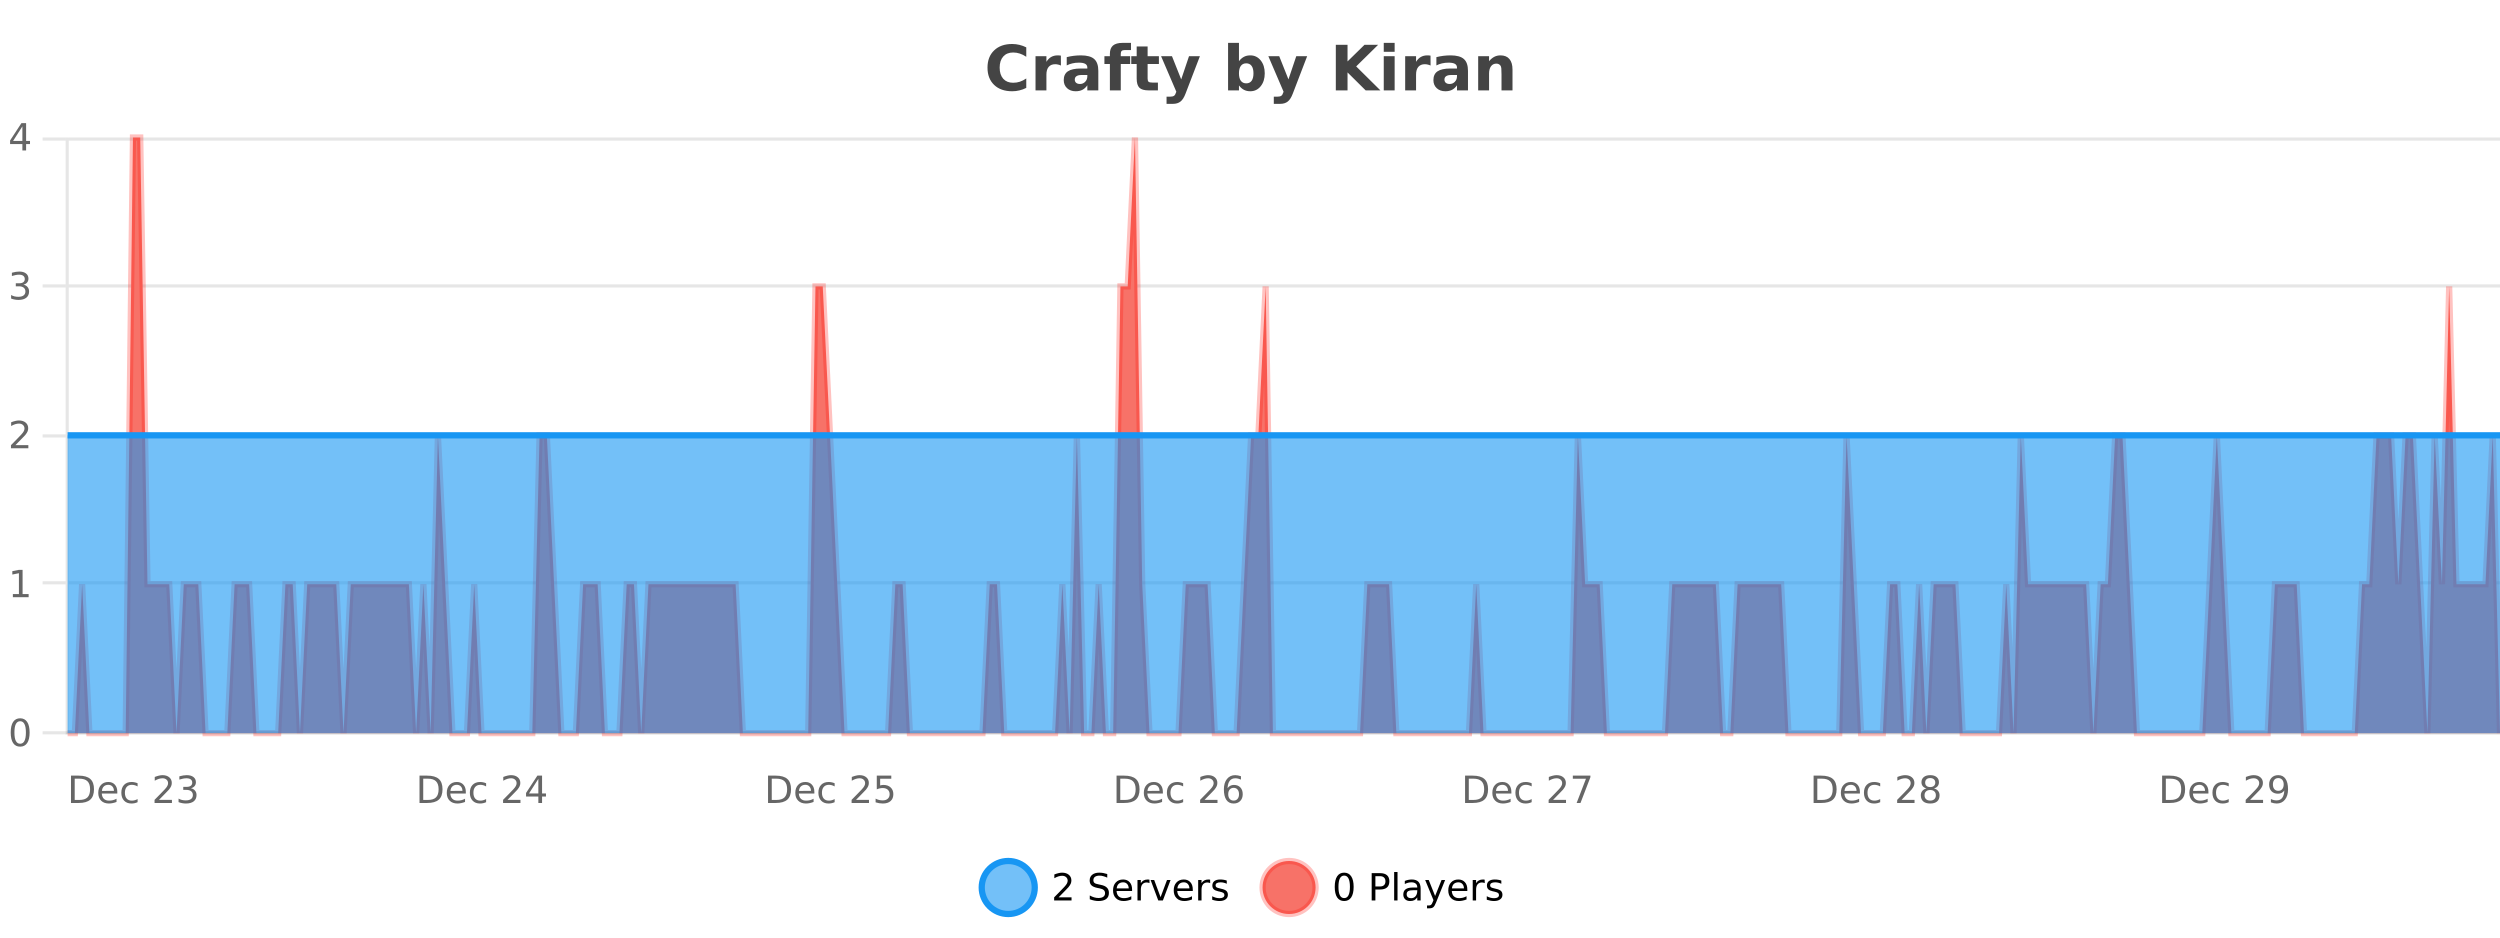
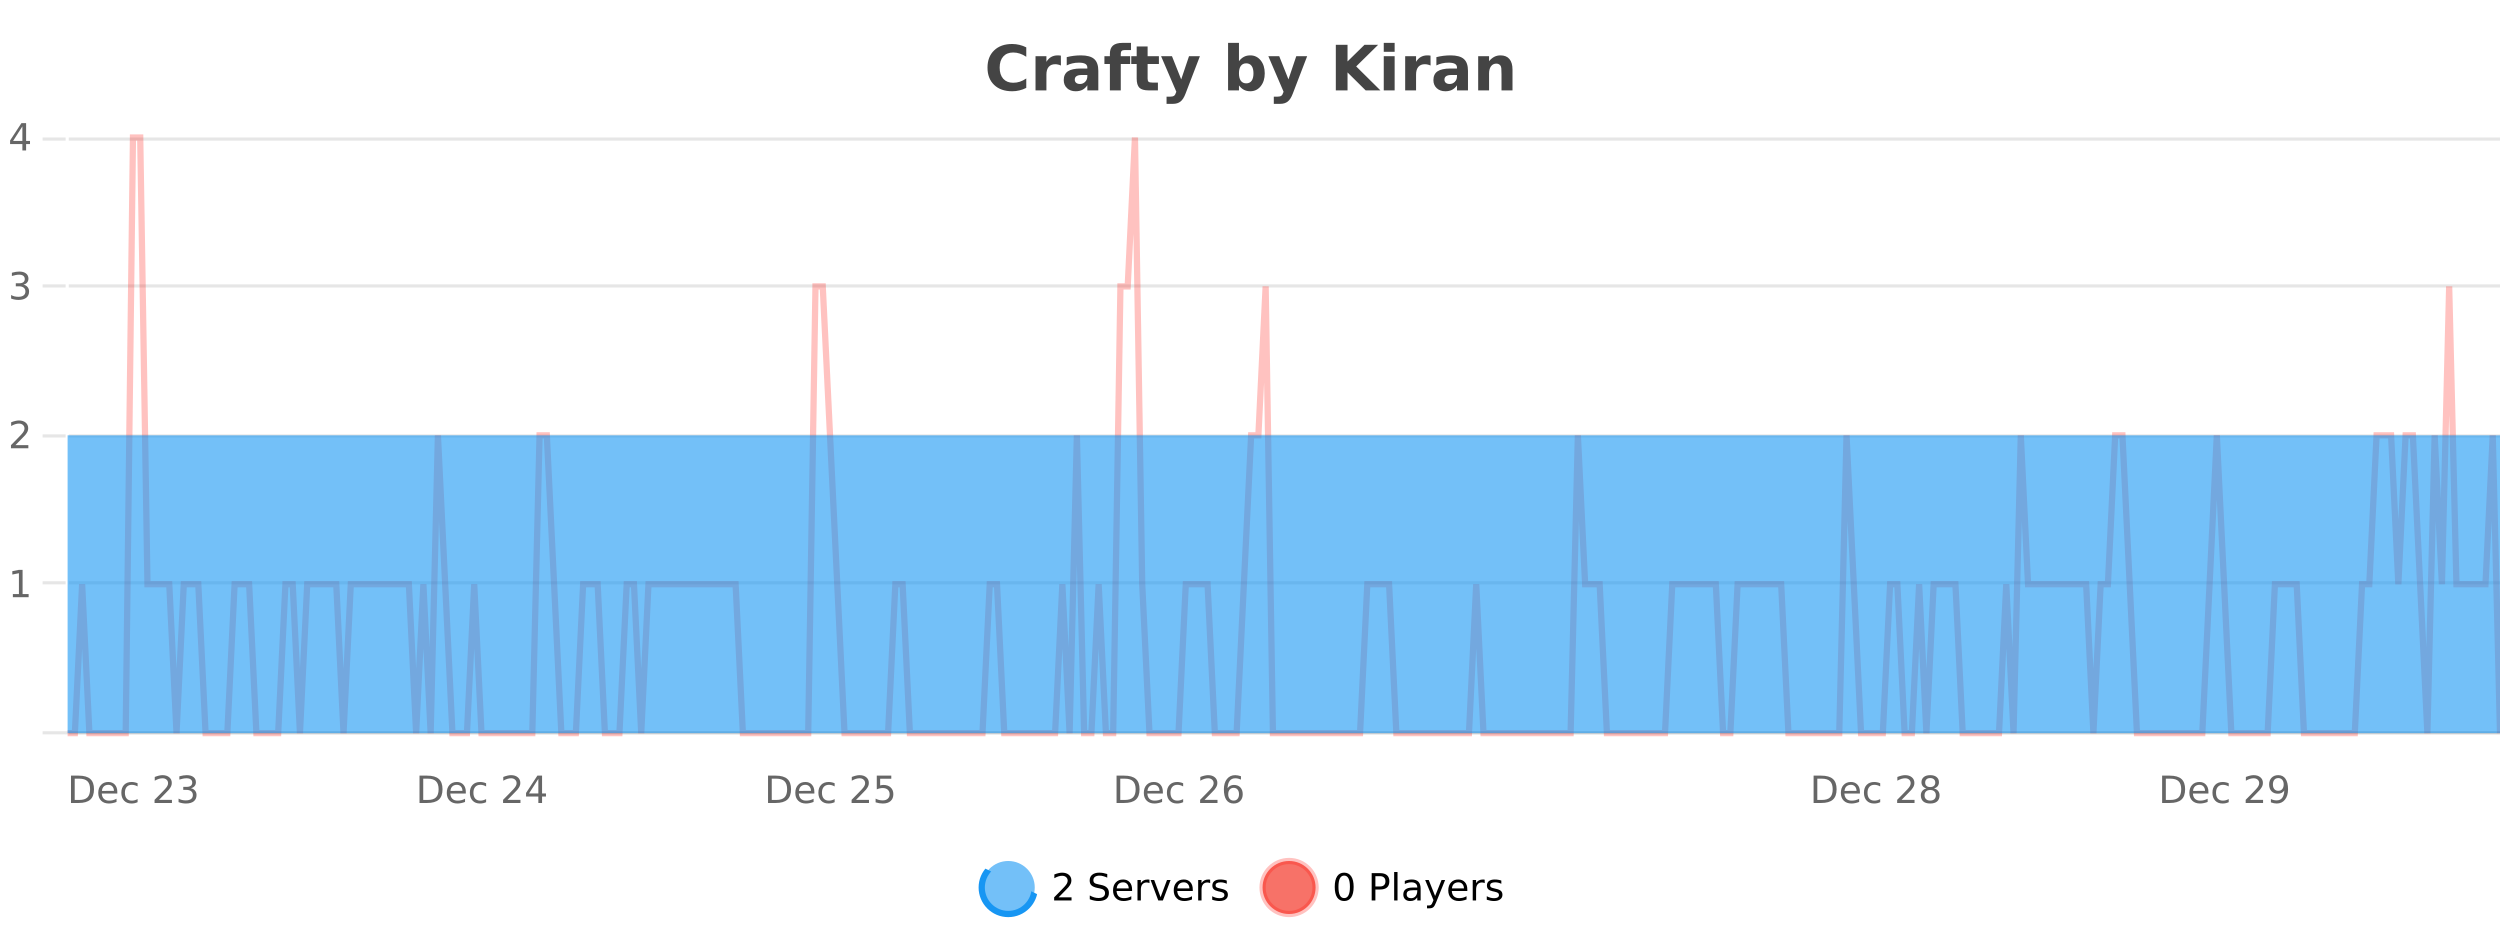
<svg xmlns="http://www.w3.org/2000/svg" width="800pt" height="300pt" viewBox="0 0 800 300" version="1.1">
  <defs>
    <clipPath id="clip1">
-       <path d="M 285 263 L 360 263 L 360 300 L 285 300 Z M 285 263 " />
+       <path d="M 285 263 L 360 300 L 285 300 Z M 285 263 " />
    </clipPath>
    <clipPath id="clip2">
      <path d="M 375 263 L 450 263 L 450 300 L 375 300 Z M 375 263 " />
    </clipPath>
    <clipPath id="clip3">
-       <path d="M 21.633 44 L 800 44 L 800 234.602 L 21.633 234.602 Z M 21.633 44 " />
-     </clipPath>
+       </clipPath>
    <clipPath id="clip4">
      <path d="M 20.633 43 L 800 43 L 800 235.602 L 20.633 235.602 Z M 20.633 43 " />
    </clipPath>
    <clipPath id="clip5">
      <path d="M 21.633 139 L 800 139 L 800 234.602 L 21.633 234.602 Z M 21.633 139 " />
    </clipPath>
    <clipPath id="clip6">
-       <path d="M 20.633 138 L 800 138 L 800 141 L 20.633 141 Z M 20.633 138 " />
-     </clipPath>
+       </clipPath>
  </defs>
  <g id="surface1377871">
    <rect x="0" y="0" width="800" height="300" style="fill:rgb(100%,100%,100%);fill-opacity:1;stroke:none;" />
    <path style="fill:none;stroke-width:1;stroke-linecap:butt;stroke-linejoin:miter;stroke:rgb(0%,0%,0%);stroke-opacity:0.098;stroke-miterlimit:10;" d="M 22 234.5 L 800 234.5 " />
    <path style="fill:none;stroke-width:1;stroke-linecap:butt;stroke-linejoin:miter;stroke:rgb(0%,0%,0%);stroke-opacity:0.098;stroke-miterlimit:10;" d="M 13.633 234.5 L 21 234.5 " />
    <path style="fill:none;stroke-width:1;stroke-linecap:butt;stroke-linejoin:miter;stroke:rgb(0%,0%,0%);stroke-opacity:0.098;stroke-miterlimit:10;" d="M 22 186.5 L 800 186.5 " />
    <path style="fill:none;stroke-width:1;stroke-linecap:butt;stroke-linejoin:miter;stroke:rgb(0%,0%,0%);stroke-opacity:0.098;stroke-miterlimit:10;" d="M 13.633 186.5 L 21 186.5 " />
    <path style="fill:none;stroke-width:1;stroke-linecap:butt;stroke-linejoin:miter;stroke:rgb(0%,0%,0%);stroke-opacity:0.098;stroke-miterlimit:10;" d="M 22 139.5 L 800 139.5 " />
    <path style="fill:none;stroke-width:1;stroke-linecap:butt;stroke-linejoin:miter;stroke:rgb(0%,0%,0%);stroke-opacity:0.098;stroke-miterlimit:10;" d="M 13.633 139.5 L 21 139.5 " />
    <path style="fill:none;stroke-width:1;stroke-linecap:butt;stroke-linejoin:miter;stroke:rgb(0%,0%,0%);stroke-opacity:0.098;stroke-miterlimit:10;" d="M 22 91.5 L 800 91.5 " />
    <path style="fill:none;stroke-width:1;stroke-linecap:butt;stroke-linejoin:miter;stroke:rgb(0%,0%,0%);stroke-opacity:0.098;stroke-miterlimit:10;" d="M 13.633 91.5 L 21 91.5 " />
    <path style="fill:none;stroke-width:1;stroke-linecap:butt;stroke-linejoin:miter;stroke:rgb(0%,0%,0%);stroke-opacity:0.098;stroke-miterlimit:10;" d="M 22 44.5 L 800 44.5 " />
    <path style="fill:none;stroke-width:1;stroke-linecap:butt;stroke-linejoin:miter;stroke:rgb(0%,0%,0%);stroke-opacity:0.098;stroke-miterlimit:10;" d="M 13.633 44.5 L 21 44.5 " />
    <path style=" stroke:none;fill-rule:nonzero;fill:rgb(9.02%,58.824%,95.294%);fill-opacity:0.6;" d="M 331.121 284 C 331.121 288.688 327.324 292.484 322.637 292.484 C 317.953 292.484 314.152 288.688 314.152 284 C 314.152 279.312 317.953 275.516 322.637 275.516 C 327.324 275.516 331.121 279.312 331.121 284 Z M 331.121 284 " />
    <g clip-path="url(#clip1)" clip-rule="nonzero">
      <path style="fill:none;stroke-width:2;stroke-linecap:butt;stroke-linejoin:miter;stroke:rgb(9.02%,58.824%,95.294%);stroke-opacity:1;stroke-miterlimit:10;" d="M 331.121 284 C 331.121 288.688 327.324 292.484 322.637 292.484 C 317.953 292.484 314.152 288.688 314.152 284 C 314.152 279.312 317.953 275.516 322.637 275.516 C 327.324 275.516 331.121 279.312 331.121 284 Z M 331.121 284 " />
    </g>
    <path style=" stroke:none;fill-rule:nonzero;fill:rgb(0%,0%,0%);fill-opacity:1;" d="M 338.75 287.156 L 342.891 287.156 L 342.891 288.156 L 337.328 288.156 L 337.328 287.156 C 337.773 286.699 338.383 286.078 339.156 285.297 C 339.938 284.508 340.426 283.996 340.625 283.766 C 341.008 283.352 341.273 282.996 341.422 282.703 C 341.578 282.402 341.656 282.109 341.656 281.828 C 341.656 281.359 341.488 280.98 341.156 280.688 C 340.832 280.398 340.41 280.25 339.891 280.25 C 339.516 280.25 339.117 280.312 338.703 280.438 C 338.297 280.562 337.859 280.762 337.391 281.031 L 337.391 279.828 C 337.867 279.641 338.312 279.5 338.719 279.406 C 339.133 279.305 339.516 279.25 339.859 279.25 C 340.766 279.25 341.488 279.48 342.031 279.938 C 342.57 280.387 342.844 280.992 342.844 281.75 C 342.844 282.105 342.773 282.445 342.641 282.766 C 342.504 283.09 342.258 283.469 341.906 283.906 C 341.801 284.023 341.488 284.352 340.969 284.891 C 340.445 285.434 339.707 286.188 338.75 287.156 Z M 354.32 279.688 L 354.32 280.844 C 353.871 280.637 353.445 280.48 353.039 280.375 C 352.641 280.262 352.262 280.203 351.898 280.203 C 351.25 280.203 350.75 280.328 350.398 280.578 C 350.055 280.828 349.883 281.188 349.883 281.656 C 349.883 282.043 349.996 282.336 350.227 282.531 C 350.453 282.73 350.898 282.887 351.555 283 L 352.258 283.156 C 353.141 283.324 353.793 283.621 354.211 284.047 C 354.637 284.465 354.852 285.027 354.852 285.734 C 354.852 286.59 354.562 287.234 353.992 287.672 C 353.43 288.109 352.594 288.328 351.492 288.328 C 351.086 288.328 350.648 288.281 350.18 288.188 C 349.711 288.094 349.227 287.953 348.727 287.766 L 348.727 286.547 C 349.203 286.82 349.672 287.023 350.133 287.156 C 350.602 287.293 351.055 287.359 351.492 287.359 C 352.168 287.359 352.688 287.23 353.055 286.969 C 353.43 286.699 353.617 286.32 353.617 285.828 C 353.617 285.402 353.48 285.07 353.211 284.828 C 352.949 284.578 352.516 284.398 351.914 284.281 L 351.195 284.141 C 350.309 283.965 349.668 283.688 349.273 283.312 C 348.887 282.938 348.695 282.418 348.695 281.75 C 348.695 280.969 348.965 280.359 349.508 279.922 C 350.047 279.477 350.797 279.25 351.758 279.25 C 352.172 279.25 352.59 279.289 353.008 279.359 C 353.434 279.434 353.871 279.543 354.32 279.688 Z M 362.266 284.609 L 362.266 285.125 L 357.297 285.125 C 357.348 285.875 357.57 286.445 357.969 286.828 C 358.375 287.215 358.93 287.406 359.641 287.406 C 360.055 287.406 360.457 287.359 360.844 287.266 C 361.238 287.164 361.629 287.008 362.016 286.797 L 362.016 287.828 C 361.617 287.984 361.219 288.105 360.812 288.188 C 360.406 288.281 359.992 288.328 359.578 288.328 C 358.535 288.328 357.707 288.027 357.094 287.422 C 356.477 286.809 356.172 285.98 356.172 284.938 C 356.172 283.867 356.461 283.016 357.047 282.391 C 357.629 281.758 358.41 281.438 359.391 281.438 C 360.273 281.438 360.973 281.727 361.484 282.297 C 362.004 282.859 362.266 283.633 362.266 284.609 Z M 361.188 284.281 C 361.176 283.699 361.008 283.23 360.688 282.875 C 360.363 282.523 359.938 282.344 359.406 282.344 C 358.801 282.344 358.316 282.516 357.953 282.859 C 357.598 283.203 357.395 283.684 357.344 284.297 Z M 367.836 282.594 C 367.711 282.531 367.574 282.484 367.43 282.453 C 367.293 282.414 367.137 282.391 366.961 282.391 C 366.355 282.391 365.887 282.59 365.555 282.984 C 365.23 283.383 365.07 283.953 365.07 284.703 L 365.07 288.156 L 363.992 288.156 L 363.992 281.594 L 365.07 281.594 L 365.07 282.609 C 365.297 282.215 365.594 281.922 365.961 281.734 C 366.324 281.539 366.766 281.438 367.289 281.438 C 367.359 281.438 367.438 281.445 367.523 281.453 C 367.617 281.465 367.715 281.48 367.82 281.5 Z M 368.195 281.594 L 369.336 281.594 L 371.383 287.094 L 373.445 281.594 L 374.586 281.594 L 372.117 288.156 L 370.648 288.156 Z M 381.688 284.609 L 381.688 285.125 L 376.719 285.125 C 376.77 285.875 376.992 286.445 377.391 286.828 C 377.797 287.215 378.352 287.406 379.062 287.406 C 379.477 287.406 379.879 287.359 380.266 287.266 C 380.66 287.164 381.051 287.008 381.438 286.797 L 381.438 287.828 C 381.039 287.984 380.641 288.105 380.234 288.188 C 379.828 288.281 379.414 288.328 379 288.328 C 377.957 288.328 377.129 288.027 376.516 287.422 C 375.898 286.809 375.594 285.98 375.594 284.938 C 375.594 283.867 375.883 283.016 376.469 282.391 C 377.051 281.758 377.832 281.438 378.812 281.438 C 379.695 281.438 380.395 281.727 380.906 282.297 C 381.426 282.859 381.688 283.633 381.688 284.609 Z M 380.609 284.281 C 380.598 283.699 380.43 283.23 380.109 282.875 C 379.785 282.523 379.359 282.344 378.828 282.344 C 378.223 282.344 377.738 282.516 377.375 282.859 C 377.02 283.203 376.816 283.684 376.766 284.297 Z M 387.258 282.594 C 387.133 282.531 386.996 282.484 386.852 282.453 C 386.715 282.414 386.559 282.391 386.383 282.391 C 385.777 282.391 385.309 282.59 384.977 282.984 C 384.652 283.383 384.492 283.953 384.492 284.703 L 384.492 288.156 L 383.414 288.156 L 383.414 281.594 L 384.492 281.594 L 384.492 282.609 C 384.719 282.215 385.016 281.922 385.383 281.734 C 385.746 281.539 386.188 281.438 386.711 281.438 C 386.781 281.438 386.859 281.445 386.945 281.453 C 387.039 281.465 387.137 281.48 387.242 281.5 Z M 392.562 281.781 L 392.562 282.812 C 392.258 282.656 391.941 282.543 391.609 282.469 C 391.285 282.387 390.945 282.344 390.594 282.344 C 390.062 282.344 389.66 282.43 389.391 282.594 C 389.117 282.75 388.984 282.996 388.984 283.328 C 388.984 283.578 389.078 283.777 389.266 283.922 C 389.461 284.059 389.852 284.188 390.438 284.312 L 390.797 284.406 C 391.566 284.562 392.113 284.793 392.438 285.094 C 392.758 285.398 392.922 285.812 392.922 286.344 C 392.922 286.961 392.676 287.445 392.188 287.797 C 391.707 288.152 391.047 288.328 390.203 288.328 C 389.848 288.328 389.477 288.289 389.094 288.219 C 388.719 288.156 388.32 288.059 387.906 287.922 L 387.906 286.797 C 388.301 287.008 388.691 287.164 389.078 287.266 C 389.461 287.371 389.848 287.422 390.234 287.422 C 390.734 287.422 391.117 287.34 391.391 287.172 C 391.672 286.996 391.812 286.746 391.812 286.422 C 391.812 286.133 391.711 285.906 391.516 285.75 C 391.316 285.594 390.883 285.445 390.219 285.297 L 389.844 285.219 C 389.176 285.074 388.691 284.855 388.391 284.562 C 388.098 284.273 387.953 283.875 387.953 283.375 C 387.953 282.75 388.172 282.273 388.609 281.938 C 389.047 281.605 389.664 281.438 390.469 281.438 C 390.863 281.438 391.238 281.469 391.594 281.531 C 391.945 281.586 392.27 281.668 392.562 281.781 Z M 332.637 277.016 " />
    <path style=" stroke:none;fill-rule:nonzero;fill:rgb(96.863%,44.706%,40.784%);fill-opacity:1;" d="M 420.988 284 C 420.988 288.688 417.191 292.484 412.504 292.484 C 407.82 292.484 404.02 288.688 404.02 284 C 404.02 279.312 407.82 275.516 412.504 275.516 C 417.191 275.516 420.988 279.312 420.988 284 Z M 420.988 284 " />
    <g clip-path="url(#clip2)" clip-rule="nonzero">
      <path style="fill:none;stroke-width:2;stroke-linecap:butt;stroke-linejoin:miter;stroke:rgb(100%,4.706%,0%);stroke-opacity:0.247;stroke-miterlimit:10;" d="M 420.988 284 C 420.988 288.688 417.191 292.484 412.504 292.484 C 407.82 292.484 404.02 288.688 404.02 284 C 404.02 279.312 407.82 275.516 412.504 275.516 C 417.191 275.516 420.988 279.312 420.988 284 Z M 420.988 284 " />
    </g>
    <path style=" stroke:none;fill-rule:nonzero;fill:rgb(0%,0%,0%);fill-opacity:1;" d="M 430.133 280.188 C 429.527 280.188 429.07 280.492 428.758 281.094 C 428.453 281.688 428.305 282.59 428.305 283.797 C 428.305 284.996 428.453 285.898 428.758 286.5 C 429.07 287.094 429.527 287.391 430.133 287.391 C 430.746 287.391 431.203 287.094 431.508 286.5 C 431.82 285.898 431.977 284.996 431.977 283.797 C 431.977 282.59 431.82 281.688 431.508 281.094 C 431.203 280.492 430.746 280.188 430.133 280.188 Z M 430.133 279.25 C 431.109 279.25 431.859 279.641 432.383 280.422 C 432.902 281.195 433.164 282.32 433.164 283.797 C 433.164 285.266 432.902 286.391 432.383 287.172 C 431.859 287.945 431.109 288.328 430.133 288.328 C 429.152 288.328 428.402 287.945 427.883 287.172 C 427.371 286.391 427.117 285.266 427.117 283.797 C 427.117 282.32 427.371 281.195 427.883 280.422 C 428.402 279.641 429.152 279.25 430.133 279.25 Z M 440.125 280.375 L 440.125 283.672 L 441.609 283.672 C 442.16 283.672 442.586 283.531 442.891 283.25 C 443.191 282.961 443.344 282.547 443.344 282.016 C 443.344 281.496 443.191 281.094 442.891 280.812 C 442.586 280.523 442.16 280.375 441.609 280.375 Z M 438.938 279.406 L 441.609 279.406 C 442.598 279.406 443.344 279.633 443.844 280.078 C 444.344 280.516 444.594 281.164 444.594 282.016 C 444.594 282.883 444.344 283.539 443.844 283.984 C 443.344 284.422 442.598 284.641 441.609 284.641 L 440.125 284.641 L 440.125 288.156 L 438.938 288.156 Z M 446.129 279.031 L 447.207 279.031 L 447.207 288.156 L 446.129 288.156 Z M 452.445 284.859 C 451.578 284.859 450.977 284.961 450.633 285.156 C 450.297 285.355 450.133 285.695 450.133 286.172 C 450.133 286.559 450.258 286.867 450.508 287.094 C 450.766 287.312 451.109 287.422 451.539 287.422 C 452.141 287.422 452.621 287.215 452.977 286.797 C 453.34 286.371 453.523 285.805 453.523 285.094 L 453.523 284.859 Z M 454.602 284.406 L 454.602 288.156 L 453.523 288.156 L 453.523 287.156 C 453.273 287.555 452.965 287.852 452.602 288.047 C 452.234 288.234 451.789 288.328 451.258 288.328 C 450.578 288.328 450.043 288.141 449.648 287.766 C 449.25 287.383 449.055 286.875 449.055 286.25 C 449.055 285.512 449.297 284.953 449.789 284.578 C 450.289 284.203 451.027 284.016 452.008 284.016 L 453.523 284.016 L 453.523 283.906 C 453.523 283.406 453.355 283.023 453.023 282.75 C 452.699 282.48 452.246 282.344 451.664 282.344 C 451.289 282.344 450.918 282.391 450.555 282.484 C 450.199 282.578 449.859 282.715 449.539 282.891 L 449.539 281.891 C 449.934 281.734 450.312 281.621 450.68 281.547 C 451.055 281.477 451.418 281.438 451.773 281.438 C 452.719 281.438 453.43 281.684 453.898 282.172 C 454.367 282.664 454.602 283.406 454.602 284.406 Z M 459.551 288.766 C 459.246 289.547 458.949 290.055 458.66 290.297 C 458.367 290.535 457.98 290.656 457.504 290.656 L 456.645 290.656 L 456.645 289.75 L 457.27 289.75 C 457.57 289.75 457.801 289.676 457.957 289.531 C 458.121 289.395 458.305 289.066 458.504 288.547 L 458.707 288.047 L 456.051 281.594 L 457.191 281.594 L 459.238 286.719 L 461.301 281.594 L 462.441 281.594 Z M 469.543 284.609 L 469.543 285.125 L 464.574 285.125 C 464.625 285.875 464.848 286.445 465.246 286.828 C 465.652 287.215 466.207 287.406 466.918 287.406 C 467.332 287.406 467.734 287.359 468.121 287.266 C 468.516 287.164 468.906 287.008 469.293 286.797 L 469.293 287.828 C 468.895 287.984 468.496 288.105 468.09 288.188 C 467.684 288.281 467.27 288.328 466.855 288.328 C 465.812 288.328 464.984 288.027 464.371 287.422 C 463.754 286.809 463.449 285.98 463.449 284.938 C 463.449 283.867 463.738 283.016 464.324 282.391 C 464.906 281.758 465.688 281.438 466.668 281.438 C 467.551 281.438 468.25 281.727 468.762 282.297 C 469.281 282.859 469.543 283.633 469.543 284.609 Z M 468.465 284.281 C 468.453 283.699 468.285 283.23 467.965 282.875 C 467.641 282.523 467.215 282.344 466.684 282.344 C 466.078 282.344 465.594 282.516 465.23 282.859 C 464.875 283.203 464.672 283.684 464.621 284.297 Z M 475.113 282.594 C 474.988 282.531 474.852 282.484 474.707 282.453 C 474.57 282.414 474.414 282.391 474.238 282.391 C 473.633 282.391 473.164 282.59 472.832 282.984 C 472.508 283.383 472.348 283.953 472.348 284.703 L 472.348 288.156 L 471.27 288.156 L 471.27 281.594 L 472.348 281.594 L 472.348 282.609 C 472.574 282.215 472.871 281.922 473.238 281.734 C 473.602 281.539 474.043 281.438 474.566 281.438 C 474.637 281.438 474.715 281.445 474.801 281.453 C 474.895 281.465 474.992 281.48 475.098 281.5 Z M 480.422 281.781 L 480.422 282.812 C 480.117 282.656 479.801 282.543 479.469 282.469 C 479.145 282.387 478.805 282.344 478.453 282.344 C 477.922 282.344 477.52 282.43 477.25 282.594 C 476.977 282.75 476.844 282.996 476.844 283.328 C 476.844 283.578 476.938 283.777 477.125 283.922 C 477.32 284.059 477.711 284.188 478.297 284.312 L 478.656 284.406 C 479.426 284.562 479.973 284.793 480.297 285.094 C 480.617 285.398 480.781 285.812 480.781 286.344 C 480.781 286.961 480.535 287.445 480.047 287.797 C 479.566 288.152 478.906 288.328 478.062 288.328 C 477.707 288.328 477.336 288.289 476.953 288.219 C 476.578 288.156 476.18 288.059 475.766 287.922 L 475.766 286.797 C 476.16 287.008 476.551 287.164 476.938 287.266 C 477.32 287.371 477.707 287.422 478.094 287.422 C 478.594 287.422 478.977 287.34 479.25 287.172 C 479.531 286.996 479.672 286.746 479.672 286.422 C 479.672 286.133 479.57 285.906 479.375 285.75 C 479.176 285.594 478.742 285.445 478.078 285.297 L 477.703 285.219 C 477.035 285.074 476.551 284.855 476.25 284.562 C 475.957 284.273 475.812 283.875 475.812 283.375 C 475.812 282.75 476.031 282.273 476.469 281.938 C 476.906 281.605 477.523 281.438 478.328 281.438 C 478.723 281.438 479.098 281.469 479.453 281.531 C 479.805 281.586 480.129 281.668 480.422 281.781 Z M 422.504 277.016 " />
    <path style=" stroke:none;fill-rule:nonzero;fill:rgb(26.667%,26.667%,26.667%);fill-opacity:1;" d="M 328.406 28.125 C 327.707 28.48 326.984 28.746 326.234 28.922 C 325.492 29.109 324.711 29.203 323.891 29.203 C 321.461 29.203 319.539 28.527 318.125 27.172 C 316.707 25.809 316 23.965 316 21.641 C 316 19.32 316.707 17.48 318.125 16.125 C 319.539 14.762 321.461 14.078 323.891 14.078 C 324.711 14.078 325.492 14.172 326.234 14.359 C 326.984 14.539 327.707 14.805 328.406 15.156 L 328.406 18.172 C 327.707 17.703 327.02 17.359 326.344 17.141 C 325.664 16.914 324.953 16.797 324.203 16.797 C 322.859 16.797 321.801 17.23 321.031 18.094 C 320.27 18.949 319.891 20.133 319.891 21.641 C 319.891 23.152 320.27 24.34 321.031 25.203 C 321.801 26.059 322.859 26.484 324.203 26.484 C 324.953 26.484 325.664 26.375 326.344 26.156 C 327.02 25.93 327.707 25.578 328.406 25.109 Z M 339.492 20.969 C 339.18 20.824 338.871 20.719 338.57 20.656 C 338.266 20.586 337.965 20.547 337.664 20.547 C 336.758 20.547 336.059 20.836 335.57 21.406 C 335.09 21.98 334.852 22.805 334.852 23.875 L 334.852 28.922 L 331.367 28.922 L 331.367 17.984 L 334.852 17.984 L 334.852 19.781 C 335.297 19.062 335.812 18.543 336.398 18.219 C 336.98 17.887 337.68 17.719 338.492 17.719 C 338.617 17.719 338.746 17.727 338.883 17.734 C 339.016 17.746 339.215 17.766 339.477 17.797 Z M 346.117 24 C 345.387 24 344.84 24.125 344.477 24.375 C 344.109 24.617 343.93 24.98 343.93 25.469 C 343.93 25.906 344.074 26.25 344.367 26.5 C 344.668 26.75 345.078 26.875 345.602 26.875 C 346.258 26.875 346.809 26.641 347.258 26.172 C 347.715 25.703 347.945 25.117 347.945 24.406 L 347.945 24 Z M 351.461 22.688 L 351.461 28.922 L 347.945 28.922 L 347.945 27.297 C 347.477 27.965 346.945 28.449 346.352 28.75 C 345.766 29.051 345.055 29.203 344.211 29.203 C 343.086 29.203 342.168 28.875 341.461 28.219 C 340.75 27.555 340.398 26.695 340.398 25.641 C 340.398 24.359 340.836 23.422 341.711 22.828 C 342.594 22.227 343.984 21.922 345.883 21.922 L 347.945 21.922 L 347.945 21.641 C 347.945 21.09 347.727 20.688 347.289 20.438 C 346.852 20.18 346.168 20.047 345.242 20.047 C 344.492 20.047 343.793 20.125 343.148 20.281 C 342.5 20.43 341.902 20.648 341.352 20.938 L 341.352 18.281 C 342.102 18.094 342.852 17.953 343.602 17.859 C 344.359 17.766 345.121 17.719 345.883 17.719 C 347.852 17.719 349.273 18.109 350.148 18.891 C 351.023 19.664 351.461 20.93 351.461 22.688 Z M 361.914 13.719 L 361.914 16.016 L 359.977 16.016 C 359.484 16.016 359.141 16.109 358.945 16.297 C 358.746 16.477 358.648 16.781 358.648 17.219 L 358.648 17.984 L 361.648 17.984 L 361.648 20.484 L 358.648 20.484 L 358.648 28.922 L 355.164 28.922 L 355.164 20.484 L 353.414 20.484 L 353.414 17.984 L 355.164 17.984 L 355.164 17.219 C 355.164 16.031 355.492 15.152 356.148 14.578 C 356.812 14.008 357.844 13.719 359.242 13.719 Z M 367.238 14.875 L 367.238 17.984 L 370.848 17.984 L 370.848 20.484 L 367.238 20.484 L 367.238 25.125 C 367.238 25.637 367.336 25.98 367.535 26.156 C 367.742 26.336 368.145 26.422 368.738 26.422 L 370.535 26.422 L 370.535 28.922 L 367.535 28.922 C 366.16 28.922 365.18 28.637 364.598 28.062 C 364.023 27.48 363.738 26.5 363.738 25.125 L 363.738 20.484 L 362.004 20.484 L 362.004 17.984 L 363.738 17.984 L 363.738 14.875 Z M 371.547 17.984 L 375.031 17.984 L 377.984 25.406 L 380.484 17.984 L 383.969 17.984 L 379.375 29.953 C 378.914 31.172 378.375 32.02 377.75 32.5 C 377.133 32.988 376.328 33.234 375.328 33.234 L 373.297 33.234 L 373.297 30.938 L 374.391 30.938 C 374.984 30.938 375.414 30.844 375.688 30.656 C 375.957 30.469 376.164 30.129 376.312 29.641 L 376.422 29.344 Z M 398.797 26.672 C 399.547 26.672 400.117 26.402 400.516 25.859 C 400.91 25.309 401.109 24.512 401.109 23.469 C 401.109 22.43 400.91 21.637 400.516 21.094 C 400.117 20.543 399.547 20.266 398.797 20.266 C 398.047 20.266 397.469 20.543 397.062 21.094 C 396.664 21.637 396.469 22.43 396.469 23.469 C 396.469 24.5 396.664 25.293 397.062 25.844 C 397.469 26.398 398.047 26.672 398.797 26.672 Z M 396.469 19.578 C 396.957 18.945 397.492 18.477 398.078 18.172 C 398.66 17.871 399.332 17.719 400.094 17.719 C 401.445 17.719 402.555 18.258 403.422 19.328 C 404.285 20.402 404.719 21.781 404.719 23.469 C 404.719 25.148 404.285 26.523 403.422 27.594 C 402.555 28.668 401.445 29.203 400.094 29.203 C 399.332 29.203 398.66 29.051 398.078 28.75 C 397.492 28.449 396.957 27.98 396.469 27.344 L 396.469 28.922 L 392.984 28.922 L 392.984 13.719 L 396.469 13.719 Z M 405.867 17.984 L 409.352 17.984 L 412.305 25.406 L 414.805 17.984 L 418.289 17.984 L 413.695 29.953 C 413.234 31.172 412.695 32.02 412.07 32.5 C 411.453 32.988 410.648 33.234 409.648 33.234 L 407.617 33.234 L 407.617 30.938 L 408.711 30.938 C 409.305 30.938 409.734 30.844 410.008 30.656 C 410.277 30.469 410.484 30.129 410.633 29.641 L 410.742 29.344 Z M 427.461 14.344 L 431.211 14.344 L 431.211 19.656 L 436.633 14.344 L 440.992 14.344 L 433.977 21.25 L 441.727 28.922 L 437.008 28.922 L 431.211 23.172 L 431.211 28.922 L 427.461 28.922 Z M 442.801 17.984 L 446.285 17.984 L 446.285 28.922 L 442.801 28.922 Z M 442.801 13.719 L 446.285 13.719 L 446.285 16.578 L 442.801 16.578 Z M 457.781 20.969 C 457.469 20.824 457.16 20.719 456.859 20.656 C 456.555 20.586 456.254 20.547 455.953 20.547 C 455.047 20.547 454.348 20.836 453.859 21.406 C 453.379 21.98 453.141 22.805 453.141 23.875 L 453.141 28.922 L 449.656 28.922 L 449.656 17.984 L 453.141 17.984 L 453.141 19.781 C 453.586 19.062 454.102 18.543 454.688 18.219 C 455.27 17.887 455.969 17.719 456.781 17.719 C 456.906 17.719 457.035 17.727 457.172 17.734 C 457.305 17.746 457.504 17.766 457.766 17.797 Z M 464.41 24 C 463.68 24 463.133 24.125 462.77 24.375 C 462.402 24.617 462.223 24.98 462.223 25.469 C 462.223 25.906 462.367 26.25 462.66 26.5 C 462.961 26.75 463.371 26.875 463.895 26.875 C 464.551 26.875 465.102 26.641 465.551 26.172 C 466.008 25.703 466.238 25.117 466.238 24.406 L 466.238 24 Z M 469.754 22.688 L 469.754 28.922 L 466.238 28.922 L 466.238 27.297 C 465.77 27.965 465.238 28.449 464.645 28.75 C 464.059 29.051 463.348 29.203 462.504 29.203 C 461.379 29.203 460.461 28.875 459.754 28.219 C 459.043 27.555 458.691 26.695 458.691 25.641 C 458.691 24.359 459.129 23.422 460.004 22.828 C 460.887 22.227 462.277 21.922 464.176 21.922 L 466.238 21.922 L 466.238 21.641 C 466.238 21.09 466.02 20.688 465.582 20.438 C 465.145 20.18 464.461 20.047 463.535 20.047 C 462.785 20.047 462.086 20.125 461.441 20.281 C 460.793 20.43 460.195 20.648 459.645 20.938 L 459.645 18.281 C 460.395 18.094 461.145 17.953 461.895 17.859 C 462.652 17.766 463.414 17.719 464.176 17.719 C 466.145 17.719 467.566 18.109 468.441 18.891 C 469.316 19.664 469.754 20.93 469.754 22.688 Z M 484 22.266 L 484 28.922 L 480.484 28.922 L 480.484 23.828 C 480.484 22.883 480.461 22.23 480.422 21.875 C 480.379 21.512 480.305 21.246 480.203 21.078 C 480.066 20.852 479.879 20.672 479.641 20.547 C 479.41 20.422 479.145 20.359 478.844 20.359 C 478.113 20.359 477.539 20.641 477.125 21.203 C 476.707 21.766 476.5 22.547 476.5 23.547 L 476.5 28.922 L 473.016 28.922 L 473.016 17.984 L 476.5 17.984 L 476.5 19.578 C 477.031 18.945 477.594 18.477 478.188 18.172 C 478.781 17.871 479.43 17.719 480.141 17.719 C 481.41 17.719 482.367 18.109 483.016 18.891 C 483.672 19.664 484 20.789 484 22.266 Z M 315 10.359 " />
    <path style="fill:none;stroke-width:1;stroke-linecap:butt;stroke-linejoin:miter;stroke:rgb(0%,0%,0%);stroke-opacity:0.098;stroke-miterlimit:10;" d="M 21 234.5 L 801 234.5 " />
    <path style=" stroke:none;fill-rule:nonzero;fill:rgb(40%,40%,40%);fill-opacity:1;" d="M 23.906 249.172 L 23.906 255.984 L 25.344 255.984 C 26.551 255.984 27.43 255.715 27.984 255.172 C 28.547 254.621 28.828 253.75 28.828 252.562 C 28.828 251.398 28.547 250.543 27.984 250 C 27.43 249.449 26.551 249.172 25.344 249.172 Z M 22.719 248.203 L 25.156 248.203 C 26.852 248.203 28.098 248.559 28.891 249.266 C 29.68 249.965 30.078 251.062 30.078 252.562 C 30.078 254.074 29.676 255.184 28.875 255.891 C 28.082 256.602 26.844 256.953 25.156 256.953 L 22.719 256.953 Z M 37.539 253.406 L 37.539 253.922 L 32.57 253.922 C 32.621 254.672 32.844 255.242 33.242 255.625 C 33.648 256.012 34.203 256.203 34.914 256.203 C 35.328 256.203 35.73 256.156 36.117 256.062 C 36.512 255.961 36.902 255.805 37.289 255.594 L 37.289 256.625 C 36.891 256.781 36.492 256.902 36.086 256.984 C 35.68 257.078 35.266 257.125 34.852 257.125 C 33.809 257.125 32.98 256.824 32.367 256.219 C 31.75 255.605 31.445 254.777 31.445 253.734 C 31.445 252.664 31.734 251.812 32.32 251.188 C 32.902 250.555 33.684 250.234 34.664 250.234 C 35.547 250.234 36.246 250.523 36.758 251.094 C 37.277 251.656 37.539 252.43 37.539 253.406 Z M 36.461 253.078 C 36.449 252.496 36.281 252.027 35.961 251.672 C 35.637 251.32 35.211 251.141 34.68 251.141 C 34.074 251.141 33.59 251.312 33.227 251.656 C 32.871 252 32.668 252.48 32.617 253.094 Z M 44.031 250.641 L 44.031 251.656 C 43.719 251.48 43.41 251.352 43.109 251.266 C 42.805 251.184 42.5 251.141 42.188 251.141 C 41.477 251.141 40.93 251.367 40.547 251.812 C 40.16 252.25 39.969 252.871 39.969 253.672 C 39.969 254.477 40.16 255.102 40.547 255.547 C 40.93 255.984 41.477 256.203 42.188 256.203 C 42.5 256.203 42.805 256.164 43.109 256.078 C 43.41 255.996 43.719 255.871 44.031 255.703 L 44.031 256.703 C 43.727 256.84 43.414 256.945 43.094 257.016 C 42.77 257.086 42.426 257.125 42.062 257.125 C 41.07 257.125 40.285 256.82 39.703 256.203 C 39.117 255.578 38.828 254.734 38.828 253.672 C 38.828 252.609 39.117 251.773 39.703 251.156 C 40.297 250.543 41.109 250.234 42.141 250.234 C 42.461 250.234 42.781 250.273 43.094 250.344 C 43.414 250.406 43.727 250.508 44.031 250.641 Z M 50.879 255.953 L 55.02 255.953 L 55.02 256.953 L 49.457 256.953 L 49.457 255.953 C 49.902 255.496 50.512 254.875 51.285 254.094 C 52.066 253.305 52.555 252.793 52.754 252.562 C 53.137 252.148 53.402 251.793 53.551 251.5 C 53.707 251.199 53.785 250.906 53.785 250.625 C 53.785 250.156 53.617 249.777 53.285 249.484 C 52.961 249.195 52.539 249.047 52.02 249.047 C 51.645 249.047 51.246 249.109 50.832 249.234 C 50.426 249.359 49.988 249.559 49.52 249.828 L 49.52 248.625 C 49.996 248.438 50.441 248.297 50.848 248.203 C 51.262 248.102 51.645 248.047 51.988 248.047 C 52.895 248.047 53.617 248.277 54.16 248.734 C 54.699 249.184 54.973 249.789 54.973 250.547 C 54.973 250.902 54.902 251.242 54.77 251.562 C 54.633 251.887 54.387 252.266 54.035 252.703 C 53.93 252.82 53.617 253.148 53.098 253.688 C 52.574 254.23 51.836 254.984 50.879 255.953 Z M 61.094 252.234 C 61.656 252.359 62.094 252.617 62.406 253 C 62.727 253.375 62.891 253.844 62.891 254.406 C 62.891 255.273 62.594 255.945 62 256.422 C 61.406 256.891 60.562 257.125 59.469 257.125 C 59.102 257.125 58.723 257.086 58.328 257.016 C 57.941 256.945 57.547 256.836 57.141 256.688 L 57.141 255.547 C 57.461 255.734 57.816 255.883 58.203 255.984 C 58.598 256.078 59.008 256.125 59.438 256.125 C 60.176 256.125 60.738 255.98 61.125 255.688 C 61.52 255.398 61.719 254.969 61.719 254.406 C 61.719 253.898 61.535 253.496 61.172 253.203 C 60.805 252.914 60.305 252.766 59.672 252.766 L 58.641 252.766 L 58.641 251.797 L 59.719 251.797 C 60.289 251.797 60.734 251.684 61.047 251.453 C 61.359 251.215 61.516 250.875 61.516 250.438 C 61.516 249.992 61.352 249.648 61.031 249.406 C 60.719 249.168 60.266 249.047 59.672 249.047 C 59.336 249.047 58.984 249.086 58.609 249.156 C 58.242 249.219 57.836 249.324 57.391 249.469 L 57.391 248.422 C 57.848 248.297 58.27 248.203 58.656 248.141 C 59.051 248.078 59.422 248.047 59.766 248.047 C 60.672 248.047 61.383 248.25 61.906 248.656 C 62.426 249.062 62.688 249.617 62.688 250.312 C 62.688 250.805 62.547 251.215 62.266 251.547 C 61.992 251.883 61.602 252.109 61.094 252.234 Z M 21.547 245.816 " />
    <path style=" stroke:none;fill-rule:nonzero;fill:rgb(40%,40%,40%);fill-opacity:1;" d="M 135.434 249.172 L 135.434 255.984 L 136.871 255.984 C 138.078 255.984 138.957 255.715 139.512 255.172 C 140.074 254.621 140.355 253.75 140.355 252.562 C 140.355 251.398 140.074 250.543 139.512 250 C 138.957 249.449 138.078 249.172 136.871 249.172 Z M 134.246 248.203 L 136.684 248.203 C 138.379 248.203 139.625 248.559 140.418 249.266 C 141.207 249.965 141.605 251.062 141.605 252.562 C 141.605 254.074 141.203 255.184 140.402 255.891 C 139.609 256.602 138.371 256.953 136.684 256.953 L 134.246 256.953 Z M 149.062 253.406 L 149.062 253.922 L 144.094 253.922 C 144.145 254.672 144.367 255.242 144.766 255.625 C 145.172 256.012 145.727 256.203 146.438 256.203 C 146.852 256.203 147.254 256.156 147.641 256.062 C 148.035 255.961 148.426 255.805 148.812 255.594 L 148.812 256.625 C 148.414 256.781 148.016 256.902 147.609 256.984 C 147.203 257.078 146.789 257.125 146.375 257.125 C 145.332 257.125 144.504 256.824 143.891 256.219 C 143.273 255.605 142.969 254.777 142.969 253.734 C 142.969 252.664 143.258 251.812 143.844 251.188 C 144.426 250.555 145.207 250.234 146.188 250.234 C 147.07 250.234 147.77 250.523 148.281 251.094 C 148.801 251.656 149.062 252.43 149.062 253.406 Z M 147.984 253.078 C 147.973 252.496 147.805 252.027 147.484 251.672 C 147.16 251.32 146.734 251.141 146.203 251.141 C 145.598 251.141 145.113 251.312 144.75 251.656 C 144.395 252 144.191 252.48 144.141 253.094 Z M 155.555 250.641 L 155.555 251.656 C 155.242 251.48 154.934 251.352 154.633 251.266 C 154.328 251.184 154.023 251.141 153.711 251.141 C 153 251.141 152.453 251.367 152.07 251.812 C 151.684 252.25 151.492 252.871 151.492 253.672 C 151.492 254.477 151.684 255.102 152.07 255.547 C 152.453 255.984 153 256.203 153.711 256.203 C 154.023 256.203 154.328 256.164 154.633 256.078 C 154.934 255.996 155.242 255.871 155.555 255.703 L 155.555 256.703 C 155.25 256.84 154.938 256.945 154.617 257.016 C 154.293 257.086 153.949 257.125 153.586 257.125 C 152.594 257.125 151.809 256.82 151.227 256.203 C 150.641 255.578 150.352 254.734 150.352 253.672 C 150.352 252.609 150.641 251.773 151.227 251.156 C 151.82 250.543 152.633 250.234 153.664 250.234 C 153.984 250.234 154.305 250.273 154.617 250.344 C 154.938 250.406 155.25 250.508 155.555 250.641 Z M 162.406 255.953 L 166.547 255.953 L 166.547 256.953 L 160.984 256.953 L 160.984 255.953 C 161.43 255.496 162.039 254.875 162.812 254.094 C 163.594 253.305 164.082 252.793 164.281 252.562 C 164.664 252.148 164.93 251.793 165.078 251.5 C 165.234 251.199 165.312 250.906 165.312 250.625 C 165.312 250.156 165.145 249.777 164.812 249.484 C 164.488 249.195 164.066 249.047 163.547 249.047 C 163.172 249.047 162.773 249.109 162.359 249.234 C 161.953 249.359 161.516 249.559 161.047 249.828 L 161.047 248.625 C 161.523 248.438 161.969 248.297 162.375 248.203 C 162.789 248.102 163.172 248.047 163.516 248.047 C 164.422 248.047 165.145 248.277 165.688 248.734 C 166.227 249.184 166.5 249.789 166.5 250.547 C 166.5 250.902 166.43 251.242 166.297 251.562 C 166.16 251.887 165.914 252.266 165.562 252.703 C 165.457 252.82 165.145 253.148 164.625 253.688 C 164.102 254.23 163.363 254.984 162.406 255.953 Z M 172.273 249.234 L 169.289 253.906 L 172.273 253.906 Z M 171.961 248.203 L 173.461 248.203 L 173.461 253.906 L 174.711 253.906 L 174.711 254.891 L 173.461 254.891 L 173.461 256.953 L 172.273 256.953 L 172.273 254.891 L 168.336 254.891 L 168.336 253.75 Z M 133.074 245.816 " />
    <path style=" stroke:none;fill-rule:nonzero;fill:rgb(40%,40%,40%);fill-opacity:1;" d="M 246.961 249.172 L 246.961 255.984 L 248.398 255.984 C 249.605 255.984 250.484 255.715 251.039 255.172 C 251.602 254.621 251.883 253.75 251.883 252.562 C 251.883 251.398 251.602 250.543 251.039 250 C 250.484 249.449 249.605 249.172 248.398 249.172 Z M 245.773 248.203 L 248.211 248.203 C 249.906 248.203 251.152 248.559 251.945 249.266 C 252.734 249.965 253.133 251.062 253.133 252.562 C 253.133 254.074 252.73 255.184 251.93 255.891 C 251.137 256.602 249.898 256.953 248.211 256.953 L 245.773 256.953 Z M 260.594 253.406 L 260.594 253.922 L 255.625 253.922 C 255.676 254.672 255.898 255.242 256.297 255.625 C 256.703 256.012 257.258 256.203 257.969 256.203 C 258.383 256.203 258.785 256.156 259.172 256.062 C 259.566 255.961 259.957 255.805 260.344 255.594 L 260.344 256.625 C 259.945 256.781 259.547 256.902 259.141 256.984 C 258.734 257.078 258.32 257.125 257.906 257.125 C 256.863 257.125 256.035 256.824 255.422 256.219 C 254.805 255.605 254.5 254.777 254.5 253.734 C 254.5 252.664 254.789 251.812 255.375 251.188 C 255.957 250.555 256.738 250.234 257.719 250.234 C 258.602 250.234 259.301 250.523 259.812 251.094 C 260.332 251.656 260.594 252.43 260.594 253.406 Z M 259.516 253.078 C 259.504 252.496 259.336 252.027 259.016 251.672 C 258.691 251.32 258.266 251.141 257.734 251.141 C 257.129 251.141 256.645 251.312 256.281 251.656 C 255.926 252 255.723 252.48 255.672 253.094 Z M 267.086 250.641 L 267.086 251.656 C 266.773 251.48 266.465 251.352 266.164 251.266 C 265.859 251.184 265.555 251.141 265.242 251.141 C 264.531 251.141 263.984 251.367 263.602 251.812 C 263.215 252.25 263.023 252.871 263.023 253.672 C 263.023 254.477 263.215 255.102 263.602 255.547 C 263.984 255.984 264.531 256.203 265.242 256.203 C 265.555 256.203 265.859 256.164 266.164 256.078 C 266.465 255.996 266.773 255.871 267.086 255.703 L 267.086 256.703 C 266.781 256.84 266.469 256.945 266.148 257.016 C 265.824 257.086 265.48 257.125 265.117 257.125 C 264.125 257.125 263.34 256.82 262.758 256.203 C 262.172 255.578 261.883 254.734 261.883 253.672 C 261.883 252.609 262.172 251.773 262.758 251.156 C 263.352 250.543 264.164 250.234 265.195 250.234 C 265.516 250.234 265.836 250.273 266.148 250.344 C 266.469 250.406 266.781 250.508 267.086 250.641 Z M 273.934 255.953 L 278.074 255.953 L 278.074 256.953 L 272.512 256.953 L 272.512 255.953 C 272.957 255.496 273.566 254.875 274.34 254.094 C 275.121 253.305 275.609 252.793 275.809 252.562 C 276.191 252.148 276.457 251.793 276.605 251.5 C 276.762 251.199 276.84 250.906 276.84 250.625 C 276.84 250.156 276.672 249.777 276.34 249.484 C 276.016 249.195 275.594 249.047 275.074 249.047 C 274.699 249.047 274.301 249.109 273.887 249.234 C 273.48 249.359 273.043 249.559 272.574 249.828 L 272.574 248.625 C 273.051 248.438 273.496 248.297 273.902 248.203 C 274.316 248.102 274.699 248.047 275.043 248.047 C 275.949 248.047 276.672 248.277 277.215 248.734 C 277.754 249.184 278.027 249.789 278.027 250.547 C 278.027 250.902 277.957 251.242 277.824 251.562 C 277.688 251.887 277.441 252.266 277.09 252.703 C 276.984 252.82 276.672 253.148 276.152 253.688 C 275.629 254.23 274.891 254.984 273.934 255.953 Z M 280.57 248.203 L 285.211 248.203 L 285.211 249.203 L 281.648 249.203 L 281.648 251.344 C 281.824 251.281 281.996 251.242 282.164 251.219 C 282.34 251.188 282.512 251.172 282.68 251.172 C 283.656 251.172 284.434 251.445 285.008 251.984 C 285.578 252.516 285.867 253.234 285.867 254.141 C 285.867 255.09 285.57 255.824 284.977 256.344 C 284.391 256.867 283.57 257.125 282.508 257.125 C 282.133 257.125 281.75 257.094 281.367 257.031 C 280.992 256.969 280.602 256.875 280.195 256.75 L 280.195 255.562 C 280.547 255.75 280.914 255.891 281.289 255.984 C 281.664 256.078 282.059 256.125 282.477 256.125 C 283.152 256.125 283.688 255.949 284.086 255.594 C 284.48 255.242 284.68 254.758 284.68 254.141 C 284.68 253.539 284.48 253.059 284.086 252.703 C 283.688 252.352 283.152 252.172 282.477 252.172 C 282.164 252.172 281.844 252.211 281.523 252.281 C 281.211 252.344 280.891 252.449 280.57 252.594 Z M 244.602 245.816 " />
    <path style=" stroke:none;fill-rule:nonzero;fill:rgb(40%,40%,40%);fill-opacity:1;" d="M 358.484 249.172 L 358.484 255.984 L 359.922 255.984 C 361.129 255.984 362.008 255.715 362.562 255.172 C 363.125 254.621 363.406 253.75 363.406 252.562 C 363.406 251.398 363.125 250.543 362.562 250 C 362.008 249.449 361.129 249.172 359.922 249.172 Z M 357.297 248.203 L 359.734 248.203 C 361.43 248.203 362.676 248.559 363.469 249.266 C 364.258 249.965 364.656 251.062 364.656 252.562 C 364.656 254.074 364.254 255.184 363.453 255.891 C 362.66 256.602 361.422 256.953 359.734 256.953 L 357.297 256.953 Z M 372.117 253.406 L 372.117 253.922 L 367.148 253.922 C 367.199 254.672 367.422 255.242 367.82 255.625 C 368.227 256.012 368.781 256.203 369.492 256.203 C 369.906 256.203 370.309 256.156 370.695 256.062 C 371.09 255.961 371.48 255.805 371.867 255.594 L 371.867 256.625 C 371.469 256.781 371.07 256.902 370.664 256.984 C 370.258 257.078 369.844 257.125 369.43 257.125 C 368.387 257.125 367.559 256.824 366.945 256.219 C 366.328 255.605 366.023 254.777 366.023 253.734 C 366.023 252.664 366.312 251.812 366.898 251.188 C 367.48 250.555 368.262 250.234 369.242 250.234 C 370.125 250.234 370.824 250.523 371.336 251.094 C 371.855 251.656 372.117 252.43 372.117 253.406 Z M 371.039 253.078 C 371.027 252.496 370.859 252.027 370.539 251.672 C 370.215 251.32 369.789 251.141 369.258 251.141 C 368.652 251.141 368.168 251.312 367.805 251.656 C 367.449 252 367.246 252.48 367.195 253.094 Z M 378.609 250.641 L 378.609 251.656 C 378.297 251.48 377.988 251.352 377.688 251.266 C 377.383 251.184 377.078 251.141 376.766 251.141 C 376.055 251.141 375.508 251.367 375.125 251.812 C 374.738 252.25 374.547 252.871 374.547 253.672 C 374.547 254.477 374.738 255.102 375.125 255.547 C 375.508 255.984 376.055 256.203 376.766 256.203 C 377.078 256.203 377.383 256.164 377.688 256.078 C 377.988 255.996 378.297 255.871 378.609 255.703 L 378.609 256.703 C 378.305 256.84 377.992 256.945 377.672 257.016 C 377.348 257.086 377.004 257.125 376.641 257.125 C 375.648 257.125 374.863 256.82 374.281 256.203 C 373.695 255.578 373.406 254.734 373.406 253.672 C 373.406 252.609 373.695 251.773 374.281 251.156 C 374.875 250.543 375.688 250.234 376.719 250.234 C 377.039 250.234 377.359 250.273 377.672 250.344 C 377.992 250.406 378.305 250.508 378.609 250.641 Z M 385.457 255.953 L 389.598 255.953 L 389.598 256.953 L 384.035 256.953 L 384.035 255.953 C 384.48 255.496 385.09 254.875 385.863 254.094 C 386.645 253.305 387.133 252.793 387.332 252.562 C 387.715 252.148 387.98 251.793 388.129 251.5 C 388.285 251.199 388.363 250.906 388.363 250.625 C 388.363 250.156 388.195 249.777 387.863 249.484 C 387.539 249.195 387.117 249.047 386.598 249.047 C 386.223 249.047 385.824 249.109 385.41 249.234 C 385.004 249.359 384.566 249.559 384.098 249.828 L 384.098 248.625 C 384.574 248.438 385.02 248.297 385.426 248.203 C 385.84 248.102 386.223 248.047 386.566 248.047 C 387.473 248.047 388.195 248.277 388.738 248.734 C 389.277 249.184 389.551 249.789 389.551 250.547 C 389.551 250.902 389.48 251.242 389.348 251.562 C 389.211 251.887 388.965 252.266 388.613 252.703 C 388.508 252.82 388.195 253.148 387.676 253.688 C 387.152 254.23 386.414 254.984 385.457 255.953 Z M 394.766 252.109 C 394.234 252.109 393.812 252.293 393.5 252.656 C 393.188 253.023 393.031 253.516 393.031 254.141 C 393.031 254.777 393.188 255.277 393.5 255.641 C 393.812 256.008 394.234 256.188 394.766 256.188 C 395.297 256.188 395.711 256.008 396.016 255.641 C 396.328 255.277 396.484 254.777 396.484 254.141 C 396.484 253.516 396.328 253.023 396.016 252.656 C 395.711 252.293 395.297 252.109 394.766 252.109 Z M 397.109 248.391 L 397.109 249.469 C 396.805 249.336 396.504 249.23 396.203 249.156 C 395.898 249.086 395.602 249.047 395.312 249.047 C 394.531 249.047 393.93 249.312 393.516 249.844 C 393.109 250.367 392.875 251.156 392.812 252.219 C 393.039 251.887 393.328 251.633 393.672 251.453 C 394.023 251.266 394.41 251.172 394.828 251.172 C 395.703 251.172 396.395 251.438 396.906 251.969 C 397.414 252.5 397.672 253.227 397.672 254.141 C 397.672 255.047 397.406 255.773 396.875 256.312 C 396.344 256.855 395.641 257.125 394.766 257.125 C 393.742 257.125 392.969 256.742 392.438 255.969 C 391.906 255.188 391.641 254.062 391.641 252.594 C 391.641 251.211 391.969 250.105 392.625 249.281 C 393.281 248.461 394.16 248.047 395.266 248.047 C 395.555 248.047 395.852 248.078 396.156 248.141 C 396.457 248.195 396.773 248.277 397.109 248.391 Z M 356.125 245.816 " />
-     <path style=" stroke:none;fill-rule:nonzero;fill:rgb(40%,40%,40%);fill-opacity:1;" d="M 470.012 249.172 L 470.012 255.984 L 471.449 255.984 C 472.656 255.984 473.535 255.715 474.09 255.172 C 474.652 254.621 474.934 253.75 474.934 252.562 C 474.934 251.398 474.652 250.543 474.09 250 C 473.535 249.449 472.656 249.172 471.449 249.172 Z M 468.824 248.203 L 471.262 248.203 C 472.957 248.203 474.203 248.559 474.996 249.266 C 475.785 249.965 476.184 251.062 476.184 252.562 C 476.184 254.074 475.781 255.184 474.98 255.891 C 474.188 256.602 472.949 256.953 471.262 256.953 L 468.824 256.953 Z M 483.641 253.406 L 483.641 253.922 L 478.672 253.922 C 478.723 254.672 478.945 255.242 479.344 255.625 C 479.75 256.012 480.305 256.203 481.016 256.203 C 481.43 256.203 481.832 256.156 482.219 256.062 C 482.613 255.961 483.004 255.805 483.391 255.594 L 483.391 256.625 C 482.992 256.781 482.594 256.902 482.188 256.984 C 481.781 257.078 481.367 257.125 480.953 257.125 C 479.91 257.125 479.082 256.824 478.469 256.219 C 477.852 255.605 477.547 254.777 477.547 253.734 C 477.547 252.664 477.836 251.812 478.422 251.188 C 479.004 250.555 479.785 250.234 480.766 250.234 C 481.648 250.234 482.348 250.523 482.859 251.094 C 483.379 251.656 483.641 252.43 483.641 253.406 Z M 482.562 253.078 C 482.551 252.496 482.383 252.027 482.062 251.672 C 481.738 251.32 481.312 251.141 480.781 251.141 C 480.176 251.141 479.691 251.312 479.328 251.656 C 478.973 252 478.77 252.48 478.719 253.094 Z M 490.133 250.641 L 490.133 251.656 C 489.82 251.48 489.512 251.352 489.211 251.266 C 488.906 251.184 488.602 251.141 488.289 251.141 C 487.578 251.141 487.031 251.367 486.648 251.812 C 486.262 252.25 486.07 252.871 486.07 253.672 C 486.07 254.477 486.262 255.102 486.648 255.547 C 487.031 255.984 487.578 256.203 488.289 256.203 C 488.602 256.203 488.906 256.164 489.211 256.078 C 489.512 255.996 489.82 255.871 490.133 255.703 L 490.133 256.703 C 489.828 256.84 489.516 256.945 489.195 257.016 C 488.871 257.086 488.527 257.125 488.164 257.125 C 487.172 257.125 486.387 256.82 485.805 256.203 C 485.219 255.578 484.93 254.734 484.93 253.672 C 484.93 252.609 485.219 251.773 485.805 251.156 C 486.398 250.543 487.211 250.234 488.242 250.234 C 488.562 250.234 488.883 250.273 489.195 250.344 C 489.516 250.406 489.828 250.508 490.133 250.641 Z M 496.984 255.953 L 501.125 255.953 L 501.125 256.953 L 495.562 256.953 L 495.562 255.953 C 496.008 255.496 496.617 254.875 497.391 254.094 C 498.172 253.305 498.66 252.793 498.859 252.562 C 499.242 252.148 499.508 251.793 499.656 251.5 C 499.812 251.199 499.891 250.906 499.891 250.625 C 499.891 250.156 499.723 249.777 499.391 249.484 C 499.066 249.195 498.645 249.047 498.125 249.047 C 497.75 249.047 497.352 249.109 496.938 249.234 C 496.531 249.359 496.094 249.559 495.625 249.828 L 495.625 248.625 C 496.102 248.438 496.547 248.297 496.953 248.203 C 497.367 248.102 497.75 248.047 498.094 248.047 C 499 248.047 499.723 248.277 500.266 248.734 C 500.805 249.184 501.078 249.789 501.078 250.547 C 501.078 250.902 501.008 251.242 500.875 251.562 C 500.738 251.887 500.492 252.266 500.141 252.703 C 500.035 252.82 499.723 253.148 499.203 253.688 C 498.68 254.23 497.941 254.984 496.984 255.953 Z M 503.305 248.203 L 508.93 248.203 L 508.93 248.703 L 505.758 256.953 L 504.523 256.953 L 507.508 249.203 L 503.305 249.203 Z M 467.652 245.816 " />
    <path style=" stroke:none;fill-rule:nonzero;fill:rgb(40%,40%,40%);fill-opacity:1;" d="M 581.539 249.172 L 581.539 255.984 L 582.977 255.984 C 584.184 255.984 585.062 255.715 585.617 255.172 C 586.18 254.621 586.461 253.75 586.461 252.562 C 586.461 251.398 586.18 250.543 585.617 250 C 585.062 249.449 584.184 249.172 582.977 249.172 Z M 580.352 248.203 L 582.789 248.203 C 584.484 248.203 585.73 248.559 586.523 249.266 C 587.312 249.965 587.711 251.062 587.711 252.562 C 587.711 254.074 587.309 255.184 586.508 255.891 C 585.715 256.602 584.477 256.953 582.789 256.953 L 580.352 256.953 Z M 595.172 253.406 L 595.172 253.922 L 590.203 253.922 C 590.254 254.672 590.477 255.242 590.875 255.625 C 591.281 256.012 591.836 256.203 592.547 256.203 C 592.961 256.203 593.363 256.156 593.75 256.062 C 594.145 255.961 594.535 255.805 594.922 255.594 L 594.922 256.625 C 594.523 256.781 594.125 256.902 593.719 256.984 C 593.312 257.078 592.898 257.125 592.484 257.125 C 591.441 257.125 590.613 256.824 590 256.219 C 589.383 255.605 589.078 254.777 589.078 253.734 C 589.078 252.664 589.367 251.812 589.953 251.188 C 590.535 250.555 591.316 250.234 592.297 250.234 C 593.18 250.234 593.879 250.523 594.391 251.094 C 594.91 251.656 595.172 252.43 595.172 253.406 Z M 594.094 253.078 C 594.082 252.496 593.914 252.027 593.594 251.672 C 593.27 251.32 592.844 251.141 592.312 251.141 C 591.707 251.141 591.223 251.312 590.859 251.656 C 590.504 252 590.301 252.48 590.25 253.094 Z M 601.664 250.641 L 601.664 251.656 C 601.352 251.48 601.043 251.352 600.742 251.266 C 600.438 251.184 600.133 251.141 599.82 251.141 C 599.109 251.141 598.562 251.367 598.18 251.812 C 597.793 252.25 597.602 252.871 597.602 253.672 C 597.602 254.477 597.793 255.102 598.18 255.547 C 598.562 255.984 599.109 256.203 599.82 256.203 C 600.133 256.203 600.438 256.164 600.742 256.078 C 601.043 255.996 601.352 255.871 601.664 255.703 L 601.664 256.703 C 601.359 256.84 601.047 256.945 600.727 257.016 C 600.402 257.086 600.059 257.125 599.695 257.125 C 598.703 257.125 597.918 256.82 597.336 256.203 C 596.75 255.578 596.461 254.734 596.461 253.672 C 596.461 252.609 596.75 251.773 597.336 251.156 C 597.93 250.543 598.742 250.234 599.773 250.234 C 600.094 250.234 600.414 250.273 600.727 250.344 C 601.047 250.406 601.359 250.508 601.664 250.641 Z M 608.512 255.953 L 612.652 255.953 L 612.652 256.953 L 607.09 256.953 L 607.09 255.953 C 607.535 255.496 608.145 254.875 608.918 254.094 C 609.699 253.305 610.188 252.793 610.387 252.562 C 610.77 252.148 611.035 251.793 611.184 251.5 C 611.34 251.199 611.418 250.906 611.418 250.625 C 611.418 250.156 611.25 249.777 610.918 249.484 C 610.594 249.195 610.172 249.047 609.652 249.047 C 609.277 249.047 608.879 249.109 608.465 249.234 C 608.059 249.359 607.621 249.559 607.152 249.828 L 607.152 248.625 C 607.629 248.438 608.074 248.297 608.48 248.203 C 608.895 248.102 609.277 248.047 609.621 248.047 C 610.527 248.047 611.25 248.277 611.793 248.734 C 612.332 249.184 612.605 249.789 612.605 250.547 C 612.605 250.902 612.535 251.242 612.402 251.562 C 612.266 251.887 612.02 252.266 611.668 252.703 C 611.562 252.82 611.25 253.148 610.73 253.688 C 610.207 254.23 609.469 254.984 608.512 255.953 Z M 617.664 252.797 C 617.102 252.797 616.656 252.949 616.336 253.25 C 616.012 253.555 615.852 253.965 615.852 254.484 C 615.852 255.016 616.012 255.434 616.336 255.734 C 616.656 256.039 617.102 256.188 617.664 256.188 C 618.227 256.188 618.668 256.039 618.992 255.734 C 619.312 255.434 619.477 255.016 619.477 254.484 C 619.477 253.965 619.312 253.555 618.992 253.25 C 618.68 252.949 618.234 252.797 617.664 252.797 Z M 616.477 252.297 C 615.977 252.172 615.578 251.938 615.289 251.594 C 615.008 251.242 614.867 250.812 614.867 250.312 C 614.867 249.617 615.117 249.062 615.617 248.656 C 616.117 248.25 616.797 248.047 617.664 248.047 C 618.539 248.047 619.219 248.25 619.711 248.656 C 620.211 249.062 620.461 249.617 620.461 250.312 C 620.461 250.812 620.32 251.242 620.039 251.594 C 619.758 251.938 619.359 252.172 618.852 252.297 C 619.422 252.434 619.867 252.695 620.18 253.078 C 620.5 253.465 620.664 253.934 620.664 254.484 C 620.664 255.34 620.402 255.996 619.883 256.453 C 619.371 256.902 618.633 257.125 617.664 257.125 C 616.703 257.125 615.965 256.902 615.445 256.453 C 614.922 255.996 614.664 255.34 614.664 254.484 C 614.664 253.934 614.824 253.465 615.148 253.078 C 615.469 252.695 615.914 252.434 616.477 252.297 Z M 616.055 250.422 C 616.055 250.883 616.195 251.234 616.477 251.484 C 616.758 251.734 617.152 251.859 617.664 251.859 C 618.172 251.859 618.57 251.734 618.852 251.484 C 619.141 251.234 619.289 250.883 619.289 250.422 C 619.289 249.977 619.141 249.625 618.852 249.375 C 618.57 249.117 618.172 248.984 617.664 248.984 C 617.152 248.984 616.758 249.117 616.477 249.375 C 616.195 249.625 616.055 249.977 616.055 250.422 Z M 579.18 245.816 " />
    <path style=" stroke:none;fill-rule:nonzero;fill:rgb(40%,40%,40%);fill-opacity:1;" d="M 693.066 249.172 L 693.066 255.984 L 694.504 255.984 C 695.711 255.984 696.59 255.715 697.145 255.172 C 697.707 254.621 697.988 253.75 697.988 252.562 C 697.988 251.398 697.707 250.543 697.145 250 C 696.59 249.449 695.711 249.172 694.504 249.172 Z M 691.879 248.203 L 694.316 248.203 C 696.012 248.203 697.258 248.559 698.051 249.266 C 698.84 249.965 699.238 251.062 699.238 252.562 C 699.238 254.074 698.836 255.184 698.035 255.891 C 697.242 256.602 696.004 256.953 694.316 256.953 L 691.879 256.953 Z M 706.695 253.406 L 706.695 253.922 L 701.727 253.922 C 701.777 254.672 702 255.242 702.398 255.625 C 702.805 256.012 703.359 256.203 704.07 256.203 C 704.484 256.203 704.887 256.156 705.273 256.062 C 705.668 255.961 706.059 255.805 706.445 255.594 L 706.445 256.625 C 706.047 256.781 705.648 256.902 705.242 256.984 C 704.836 257.078 704.422 257.125 704.008 257.125 C 702.965 257.125 702.137 256.824 701.523 256.219 C 700.906 255.605 700.602 254.777 700.602 253.734 C 700.602 252.664 700.891 251.812 701.477 251.188 C 702.059 250.555 702.84 250.234 703.82 250.234 C 704.703 250.234 705.402 250.523 705.914 251.094 C 706.434 251.656 706.695 252.43 706.695 253.406 Z M 705.617 253.078 C 705.605 252.496 705.438 252.027 705.117 251.672 C 704.793 251.32 704.367 251.141 703.836 251.141 C 703.23 251.141 702.746 251.312 702.383 251.656 C 702.027 252 701.824 252.48 701.773 253.094 Z M 713.188 250.641 L 713.188 251.656 C 712.875 251.48 712.566 251.352 712.266 251.266 C 711.961 251.184 711.656 251.141 711.344 251.141 C 710.633 251.141 710.086 251.367 709.703 251.812 C 709.316 252.25 709.125 252.871 709.125 253.672 C 709.125 254.477 709.316 255.102 709.703 255.547 C 710.086 255.984 710.633 256.203 711.344 256.203 C 711.656 256.203 711.961 256.164 712.266 256.078 C 712.566 255.996 712.875 255.871 713.188 255.703 L 713.188 256.703 C 712.883 256.84 712.57 256.945 712.25 257.016 C 711.926 257.086 711.582 257.125 711.219 257.125 C 710.227 257.125 709.441 256.82 708.859 256.203 C 708.273 255.578 707.984 254.734 707.984 253.672 C 707.984 252.609 708.273 251.773 708.859 251.156 C 709.453 250.543 710.266 250.234 711.297 250.234 C 711.617 250.234 711.938 250.273 712.25 250.344 C 712.57 250.406 712.883 250.508 713.188 250.641 Z M 720.039 255.953 L 724.18 255.953 L 724.18 256.953 L 718.617 256.953 L 718.617 255.953 C 719.062 255.496 719.672 254.875 720.445 254.094 C 721.227 253.305 721.715 252.793 721.914 252.562 C 722.297 252.148 722.562 251.793 722.711 251.5 C 722.867 251.199 722.945 250.906 722.945 250.625 C 722.945 250.156 722.777 249.777 722.445 249.484 C 722.121 249.195 721.699 249.047 721.18 249.047 C 720.805 249.047 720.406 249.109 719.992 249.234 C 719.586 249.359 719.148 249.559 718.68 249.828 L 718.68 248.625 C 719.156 248.438 719.602 248.297 720.008 248.203 C 720.422 248.102 720.805 248.047 721.148 248.047 C 722.055 248.047 722.777 248.277 723.32 248.734 C 723.859 249.184 724.133 249.789 724.133 250.547 C 724.133 250.902 724.062 251.242 723.93 251.562 C 723.793 251.887 723.547 252.266 723.195 252.703 C 723.09 252.82 722.777 253.148 722.258 253.688 C 721.734 254.23 720.996 254.984 720.039 255.953 Z M 726.688 256.766 L 726.688 255.688 C 726.988 255.836 727.289 255.945 727.594 256.016 C 727.895 256.09 728.195 256.125 728.5 256.125 C 729.281 256.125 729.875 255.867 730.281 255.344 C 730.695 254.812 730.93 254.012 730.984 252.938 C 730.766 253.281 730.477 253.543 730.125 253.719 C 729.781 253.898 729.395 253.984 728.969 253.984 C 728.094 253.984 727.398 253.727 726.891 253.203 C 726.379 252.672 726.125 251.945 726.125 251.016 C 726.125 250.121 726.391 249.402 726.922 248.859 C 727.453 248.32 728.16 248.047 729.047 248.047 C 730.055 248.047 730.828 248.438 731.359 249.219 C 731.898 249.992 732.172 251.117 732.172 252.594 C 732.172 253.969 731.844 255.07 731.188 255.891 C 730.531 256.715 729.648 257.125 728.547 257.125 C 728.242 257.125 727.941 257.094 727.641 257.031 C 727.336 256.977 727.02 256.891 726.688 256.766 Z M 729.047 253.062 C 729.578 253.062 730 252.883 730.312 252.516 C 730.625 252.152 730.781 251.652 730.781 251.016 C 730.781 250.391 730.625 249.898 730.312 249.531 C 730 249.168 729.578 248.984 729.047 248.984 C 728.516 248.984 728.094 249.168 727.781 249.531 C 727.477 249.898 727.328 250.391 727.328 251.016 C 727.328 251.652 727.477 252.152 727.781 252.516 C 728.094 252.883 728.516 253.062 729.047 253.062 Z M 690.707 245.816 " />
-     <path style="fill:none;stroke-width:1;stroke-linecap:butt;stroke-linejoin:miter;stroke:rgb(0%,0%,0%);stroke-opacity:0.098;stroke-miterlimit:10;" d="M 21.5 44 L 21.5 235 " />
-     <path style=" stroke:none;fill-rule:nonzero;fill:rgb(40%,40%,40%);fill-opacity:1;" d="M 6.445 230.789 C 5.84 230.789 5.383 231.094 5.07 231.695 C 4.766 232.289 4.617 233.191 4.617 234.398 C 4.617 235.598 4.766 236.5 5.07 237.102 C 5.383 237.695 5.84 237.992 6.445 237.992 C 7.059 237.992 7.516 237.695 7.82 237.102 C 8.133 236.5 8.289 235.598 8.289 234.398 C 8.289 233.191 8.133 232.289 7.82 231.695 C 7.516 231.094 7.059 230.789 6.445 230.789 Z M 6.445 229.852 C 7.422 229.852 8.172 230.242 8.695 231.023 C 9.215 231.797 9.477 232.922 9.477 234.398 C 9.477 235.867 9.215 236.992 8.695 237.773 C 8.172 238.547 7.422 238.93 6.445 238.93 C 5.465 238.93 4.715 238.547 4.195 237.773 C 3.684 236.992 3.43 235.867 3.43 234.398 C 3.43 232.922 3.684 231.797 4.195 231.023 C 4.715 230.242 5.465 229.852 6.445 229.852 Z M 2.633 227.617 " />
    <path style=" stroke:none;fill-rule:nonzero;fill:rgb(40%,40%,40%);fill-opacity:1;" d="M 4.117 190.102 L 6.055 190.102 L 6.055 183.43 L 3.945 183.852 L 3.945 182.773 L 6.039 182.352 L 7.227 182.352 L 7.227 190.102 L 9.164 190.102 L 9.164 191.102 L 4.117 191.102 Z M 2.633 179.965 " />
    <path style=" stroke:none;fill-rule:nonzero;fill:rgb(40%,40%,40%);fill-opacity:1;" d="M 4.93 142.453 L 9.07 142.453 L 9.07 143.453 L 3.508 143.453 L 3.508 142.453 C 3.953 141.996 4.562 141.375 5.336 140.594 C 6.117 139.805 6.605 139.293 6.805 139.062 C 7.188 138.648 7.453 138.293 7.602 138 C 7.758 137.699 7.836 137.406 7.836 137.125 C 7.836 136.656 7.668 136.277 7.336 135.984 C 7.012 135.695 6.59 135.547 6.07 135.547 C 5.695 135.547 5.297 135.609 4.883 135.734 C 4.477 135.859 4.039 136.059 3.57 136.328 L 3.57 135.125 C 4.047 134.938 4.492 134.797 4.898 134.703 C 5.312 134.602 5.695 134.547 6.039 134.547 C 6.945 134.547 7.668 134.777 8.211 135.234 C 8.75 135.684 9.023 136.289 9.023 137.047 C 9.023 137.402 8.953 137.742 8.82 138.062 C 8.684 138.387 8.438 138.766 8.086 139.203 C 7.98 139.32 7.668 139.648 7.148 140.188 C 6.625 140.73 5.887 141.484 4.93 142.453 Z M 2.633 132.316 " />
    <path style=" stroke:none;fill-rule:nonzero;fill:rgb(40%,40%,40%);fill-opacity:1;" d="M 7.508 91.086 C 8.07 91.211 8.508 91.469 8.82 91.852 C 9.141 92.227 9.305 92.695 9.305 93.258 C 9.305 94.125 9.008 94.797 8.414 95.273 C 7.82 95.742 6.977 95.977 5.883 95.977 C 5.516 95.977 5.137 95.938 4.742 95.867 C 4.355 95.797 3.961 95.688 3.555 95.539 L 3.555 94.398 C 3.875 94.586 4.23 94.734 4.617 94.836 C 5.012 94.93 5.422 94.977 5.852 94.977 C 6.59 94.977 7.152 94.832 7.539 94.539 C 7.934 94.25 8.133 93.82 8.133 93.258 C 8.133 92.75 7.949 92.348 7.586 92.055 C 7.219 91.766 6.719 91.617 6.086 91.617 L 5.055 91.617 L 5.055 90.648 L 6.133 90.648 C 6.703 90.648 7.148 90.535 7.461 90.305 C 7.773 90.066 7.93 89.727 7.93 89.289 C 7.93 88.844 7.766 88.5 7.445 88.258 C 7.133 88.02 6.68 87.898 6.086 87.898 C 5.75 87.898 5.398 87.938 5.023 88.008 C 4.656 88.07 4.25 88.176 3.805 88.32 L 3.805 87.273 C 4.262 87.148 4.684 87.055 5.07 86.992 C 5.465 86.93 5.836 86.898 6.18 86.898 C 7.086 86.898 7.797 87.102 8.32 87.508 C 8.84 87.914 9.102 88.469 9.102 89.164 C 9.102 89.656 8.961 90.066 8.68 90.398 C 8.406 90.734 8.016 90.961 7.508 91.086 Z M 2.633 84.664 " />
    <path style=" stroke:none;fill-rule:nonzero;fill:rgb(40%,40%,40%);fill-opacity:1;" d="M 7.164 40.438 L 4.18 45.109 L 7.164 45.109 Z M 6.852 39.406 L 8.352 39.406 L 8.352 45.109 L 9.602 45.109 L 9.602 46.094 L 8.352 46.094 L 8.352 48.156 L 7.164 48.156 L 7.164 46.094 L 3.227 46.094 L 3.227 44.953 Z M 2.633 37.016 " />
    <g clip-path="url(#clip3)" clip-rule="nonzero">
      <path style=" stroke:none;fill-rule:nonzero;fill:rgb(96.863%,44.706%,40.784%);fill-opacity:1;" d="M 800 234.602 L 797.676 139.301 L 795.352 186.949 L 786.059 186.949 L 783.734 91.648 L 781.414 186.949 L 779.09 139.301 L 776.766 234.602 L 774.441 186.949 L 772.117 139.301 L 769.793 139.301 L 767.473 186.949 L 765.148 139.301 L 760.5 139.301 L 758.176 186.949 L 755.855 186.949 L 753.531 234.602 L 737.266 234.602 L 734.941 186.949 L 727.973 186.949 L 725.648 234.602 L 714.031 234.602 L 711.707 186.949 L 709.383 139.301 L 707.062 186.949 L 704.738 234.602 L 683.824 234.602 L 681.504 186.949 L 679.18 139.301 L 676.855 139.301 L 674.531 186.949 L 672.207 186.949 L 669.887 234.602 L 667.562 186.949 L 648.973 186.949 L 646.652 139.301 L 644.328 234.602 L 642.004 186.949 L 639.68 234.602 L 628.062 234.602 L 625.738 186.949 L 618.77 186.949 L 616.445 234.602 L 614.121 186.949 L 611.797 234.602 L 609.477 234.602 L 607.152 186.949 L 604.828 186.949 L 602.504 234.602 L 595.535 234.602 L 593.211 186.949 L 590.887 139.301 L 588.562 234.602 L 572.301 234.602 L 569.977 186.949 L 556.035 186.949 L 553.711 234.602 L 551.387 234.602 L 549.062 186.949 L 535.125 186.949 L 532.801 234.602 L 514.211 234.602 L 511.891 186.949 L 507.242 186.949 L 504.918 139.301 L 502.594 234.602 L 474.715 234.602 L 472.391 186.949 L 470.066 234.602 L 446.832 234.602 L 444.508 186.949 L 437.539 186.949 L 435.215 234.602 L 407.332 234.602 L 405.008 91.648 L 402.684 139.301 L 400.363 139.301 L 398.039 186.949 L 395.715 234.602 L 388.746 234.602 L 386.422 186.949 L 379.449 186.949 L 377.125 234.602 L 367.832 234.602 L 365.508 186.949 L 363.188 44 L 360.863 91.648 L 358.539 91.648 L 356.215 234.602 L 353.891 234.602 L 351.57 186.949 L 349.246 234.602 L 346.922 234.602 L 344.598 139.301 L 342.273 234.602 L 339.953 186.949 L 337.629 234.602 L 321.363 234.602 L 319.039 186.949 L 316.715 186.949 L 314.395 234.602 L 291.16 234.602 L 288.836 186.949 L 286.512 186.949 L 284.188 234.602 L 270.246 234.602 L 267.922 186.949 L 265.602 139.301 L 263.277 91.648 L 260.953 91.648 L 258.629 234.602 L 237.719 234.602 L 235.395 186.949 L 207.512 186.949 L 205.191 234.602 L 202.867 186.949 L 200.543 186.949 L 198.219 234.602 L 193.57 234.602 L 191.25 186.949 L 186.602 186.949 L 184.277 234.602 L 179.633 234.602 L 177.309 186.949 L 174.984 139.301 L 172.66 139.301 L 170.336 234.602 L 154.074 234.602 L 151.75 186.949 L 149.426 234.602 L 144.777 234.602 L 142.457 186.949 L 140.133 139.301 L 137.809 234.602 L 135.484 186.949 L 133.16 234.602 L 130.84 186.949 L 112.25 186.949 L 109.926 234.602 L 107.602 186.949 L 98.309 186.949 L 95.984 234.602 L 93.664 186.949 L 91.34 186.949 L 89.016 234.602 L 82.047 234.602 L 79.723 186.949 L 75.074 186.949 L 72.75 234.602 L 65.781 234.602 L 63.457 186.949 L 58.809 186.949 L 56.488 234.602 L 54.164 186.949 L 47.191 186.949 L 44.871 44 L 42.547 44 L 40.223 234.602 L 28.605 234.602 L 26.281 186.949 L 23.957 234.602 L 21.633 234.602 Z M 800 234.602 " />
    </g>
    <g clip-path="url(#clip4)" clip-rule="nonzero">
      <path style="fill:none;stroke-width:2;stroke-linecap:butt;stroke-linejoin:miter;stroke:rgb(100%,4.706%,0%);stroke-opacity:0.247;stroke-miterlimit:10;" d="M 800 234.602 L 797.676 139.301 L 795.352 186.949 L 786.059 186.949 L 783.734 91.648 L 781.414 186.949 L 779.09 139.301 L 776.766 234.602 L 774.441 186.949 L 772.117 139.301 L 769.793 139.301 L 767.473 186.949 L 765.148 139.301 L 760.5 139.301 L 758.176 186.949 L 755.855 186.949 L 753.531 234.602 L 737.266 234.602 L 734.941 186.949 L 727.973 186.949 L 725.648 234.602 L 714.031 234.602 L 711.707 186.949 L 709.383 139.301 L 707.062 186.949 L 704.738 234.602 L 683.824 234.602 L 681.504 186.949 L 679.18 139.301 L 676.855 139.301 L 674.531 186.949 L 672.207 186.949 L 669.887 234.602 L 667.562 186.949 L 648.973 186.949 L 646.652 139.301 L 644.328 234.602 L 642.004 186.949 L 639.68 234.602 L 628.062 234.602 L 625.738 186.949 L 618.77 186.949 L 616.445 234.602 L 614.121 186.949 L 611.797 234.602 L 609.477 234.602 L 607.152 186.949 L 604.828 186.949 L 602.504 234.602 L 595.535 234.602 L 593.211 186.949 L 590.887 139.301 L 588.562 234.602 L 572.301 234.602 L 569.977 186.949 L 556.035 186.949 L 553.711 234.602 L 551.387 234.602 L 549.062 186.949 L 535.125 186.949 L 532.801 234.602 L 514.211 234.602 L 511.891 186.949 L 507.242 186.949 L 504.918 139.301 L 502.594 234.602 L 474.715 234.602 L 472.391 186.949 L 470.066 234.602 L 446.832 234.602 L 444.508 186.949 L 437.539 186.949 L 435.215 234.602 L 407.332 234.602 L 405.008 91.648 L 402.684 139.301 L 400.363 139.301 L 398.039 186.949 L 395.715 234.602 L 388.746 234.602 L 386.422 186.949 L 379.449 186.949 L 377.125 234.602 L 367.832 234.602 L 365.508 186.949 L 363.188 44 L 360.863 91.648 L 358.539 91.648 L 356.215 234.602 L 353.891 234.602 L 351.57 186.949 L 349.246 234.602 L 346.922 234.602 L 344.598 139.301 L 342.273 234.602 L 339.953 186.949 L 337.629 234.602 L 321.363 234.602 L 319.039 186.949 L 316.715 186.949 L 314.395 234.602 L 291.16 234.602 L 288.836 186.949 L 286.512 186.949 L 284.188 234.602 L 270.246 234.602 L 267.922 186.949 L 265.602 139.301 L 263.277 91.648 L 260.953 91.648 L 258.629 234.602 L 237.719 234.602 L 235.395 186.949 L 207.512 186.949 L 205.191 234.602 L 202.867 186.949 L 200.543 186.949 L 198.219 234.602 L 193.57 234.602 L 191.25 186.949 L 186.602 186.949 L 184.277 234.602 L 179.633 234.602 L 177.309 186.949 L 174.984 139.301 L 172.66 139.301 L 170.336 234.602 L 154.074 234.602 L 151.75 186.949 L 149.426 234.602 L 144.777 234.602 L 142.457 186.949 L 140.133 139.301 L 137.809 234.602 L 135.484 186.949 L 133.16 234.602 L 130.84 186.949 L 112.25 186.949 L 109.926 234.602 L 107.602 186.949 L 98.309 186.949 L 95.984 234.602 L 93.664 186.949 L 91.34 186.949 L 89.016 234.602 L 82.047 234.602 L 79.723 186.949 L 75.074 186.949 L 72.75 234.602 L 65.781 234.602 L 63.457 186.949 L 58.809 186.949 L 56.488 234.602 L 54.164 186.949 L 47.191 186.949 L 44.871 44 L 42.547 44 L 40.223 234.602 L 28.605 234.602 L 26.281 186.949 L 23.957 234.602 L 21.633 234.602 " />
    </g>
    <g clip-path="url(#clip5)" clip-rule="nonzero">
      <path style=" stroke:none;fill-rule:nonzero;fill:rgb(9.02%,58.824%,95.294%);fill-opacity:0.6;" d="M 800 139.301 L 21.633 139.301 L 21.633 234.602 L 800 234.602 Z M 800 139.301 " />
    </g>
    <g clip-path="url(#clip6)" clip-rule="nonzero">
      <path style="fill:none;stroke-width:2;stroke-linecap:butt;stroke-linejoin:miter;stroke:rgb(9.02%,58.824%,95.294%);stroke-opacity:1;stroke-miterlimit:10;" d="M 800 139.301 L 21.633 139.301 " />
    </g>
  </g>
</svg>